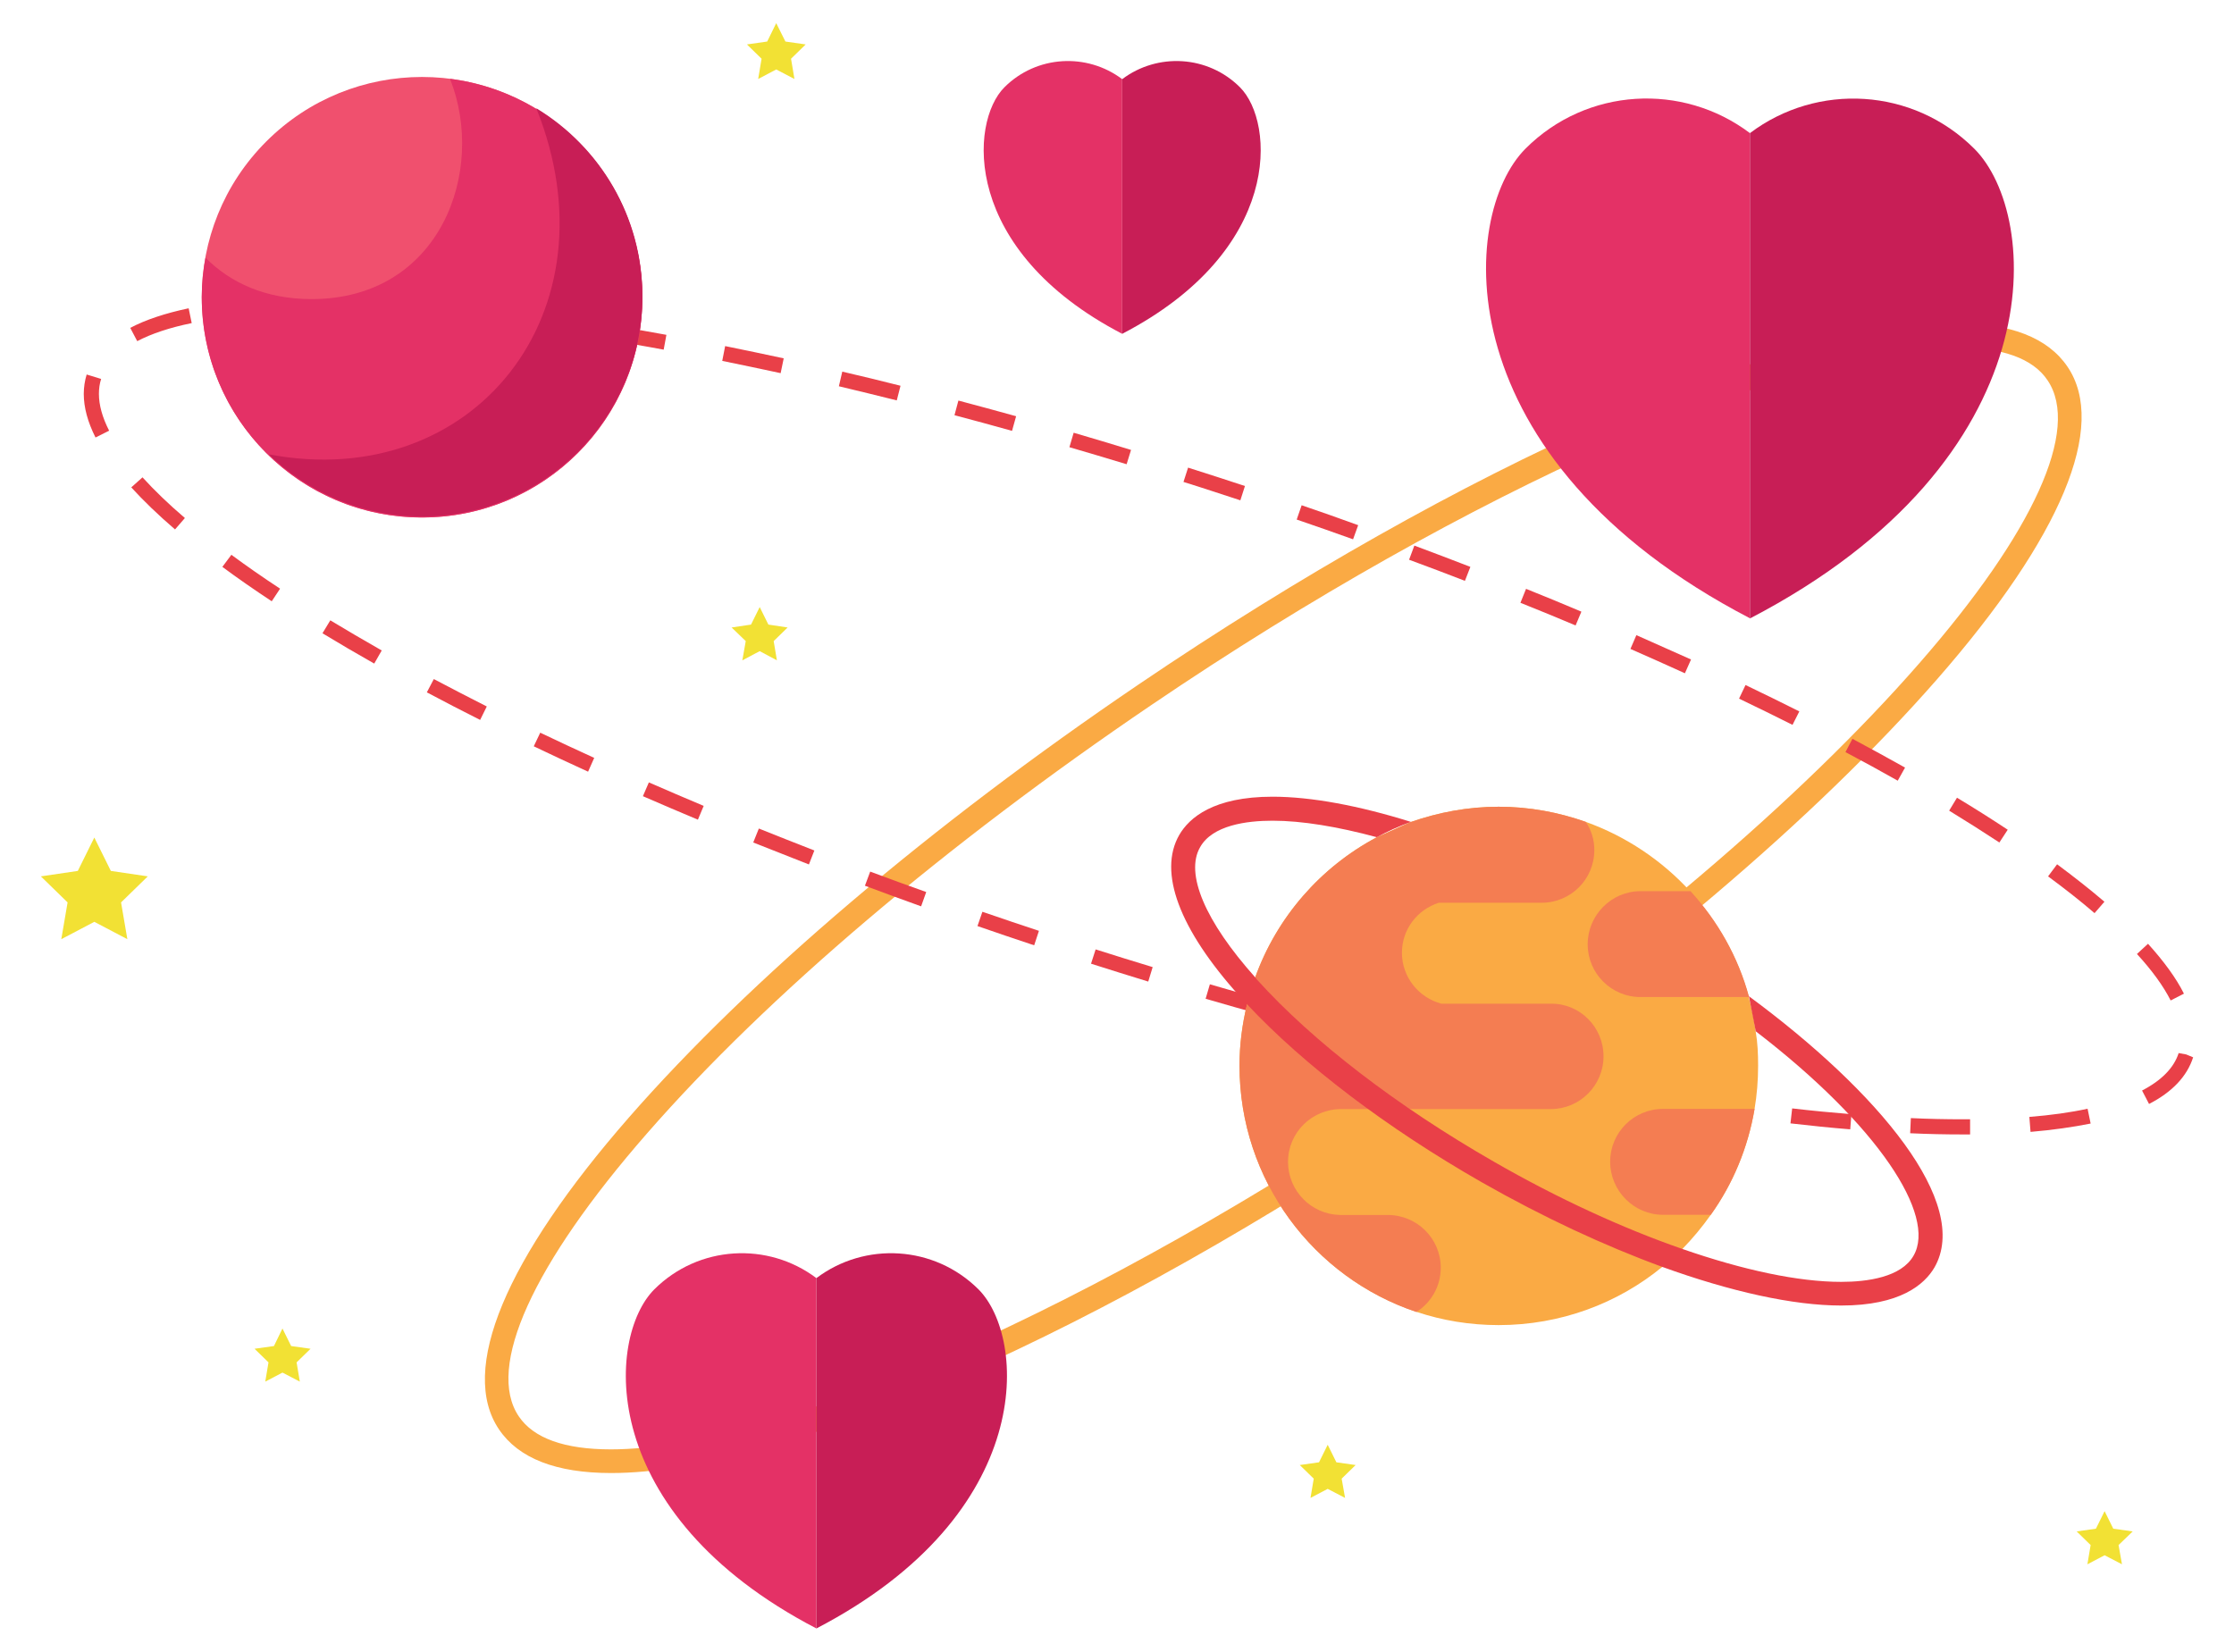
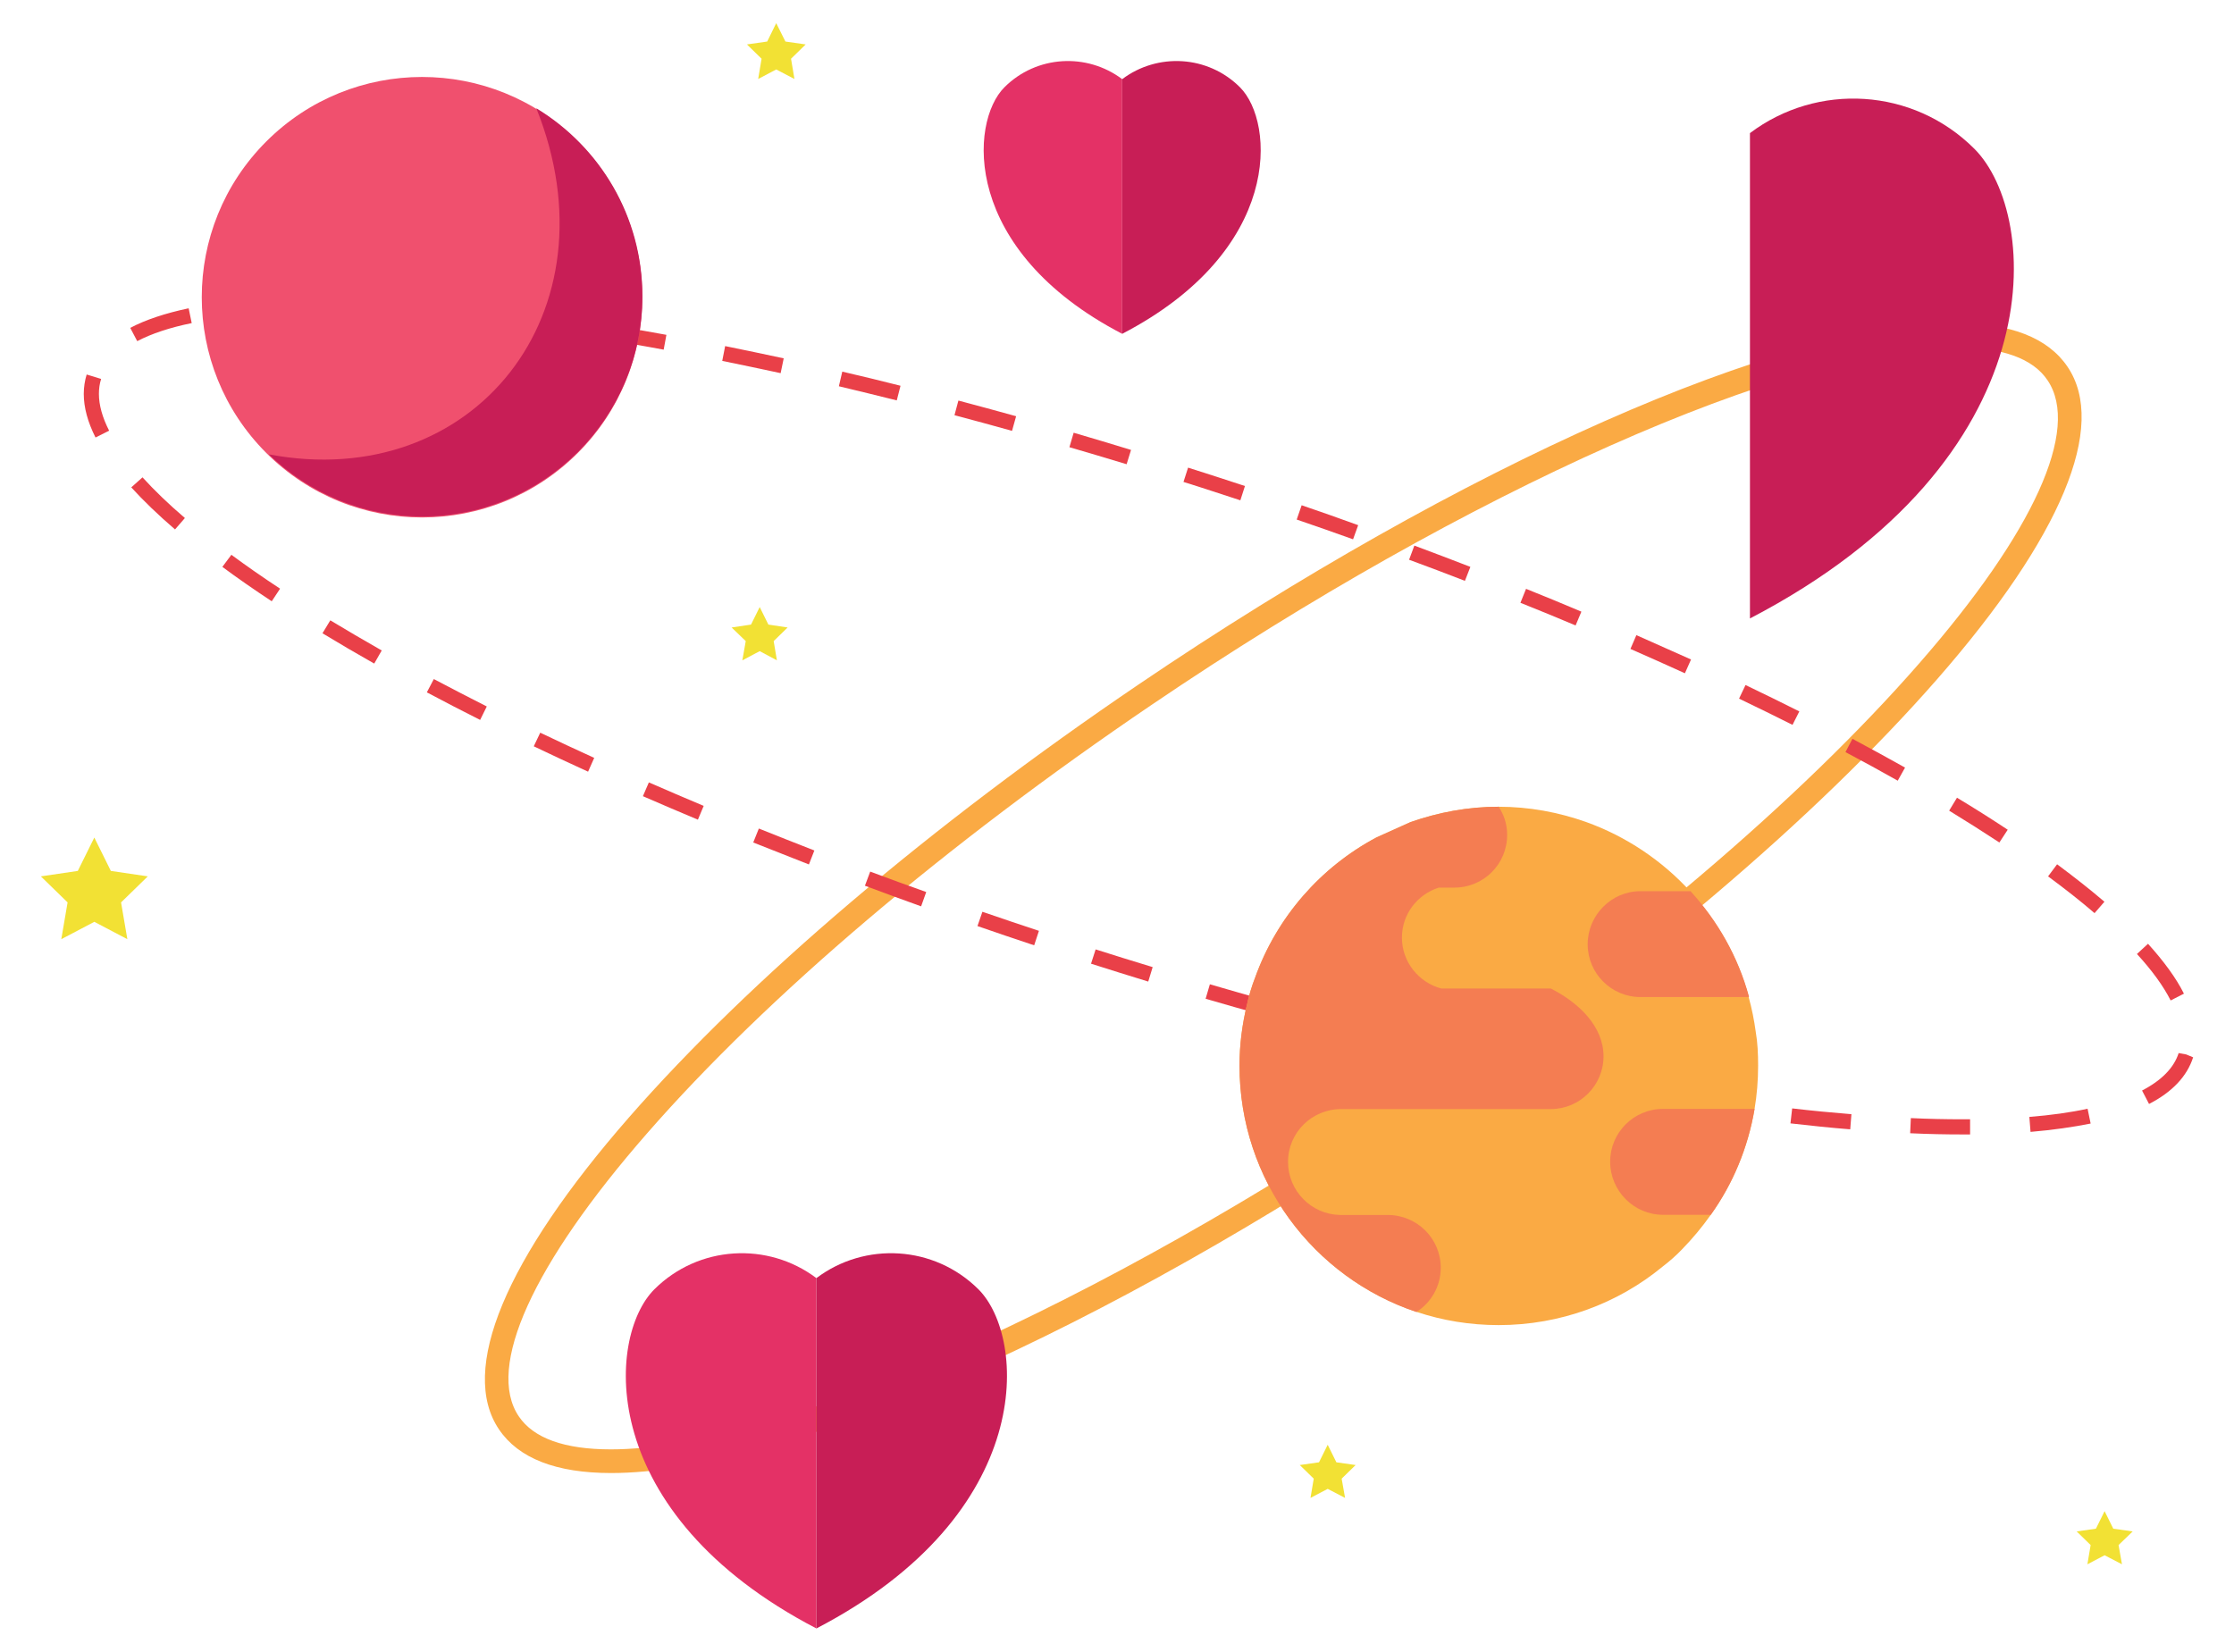
<svg xmlns="http://www.w3.org/2000/svg" version="1.1" id="Layer_1" x="0px" y="0px" viewBox="0 0 1312.1 970.2" style="enable-background:new 0 0 1312.1 970.2;" xml:space="preserve">
  <style type="text/css">
	.st0{fill:#E94048;}
	.st1{fill:#F0506E;}
	.st2{fill:#E43166;}
	.st3{fill:#C81E56;}
	.st4{fill:#FFFFFD;}
	.st5{fill:#DDA6CB;}
	.st6{fill:#C3B1D6;}
	.st7{fill:#F6B1CF;}
	.st8{fill:#F3819F;}
	.st9{fill:#FFFFFF;}
	.st10{fill:none;}
	.st11{fill:#FAAA44;}
	.st12{fill:#F2E134;}
	.st13{fill:#F16994;stroke:#FFFFFF;stroke-width:37.301;stroke-linecap:round;stroke-linejoin:round;stroke-miterlimit:10;}
	.st14{fill:#F16994;}
	.st15{fill:#F47D52;}
</style>
  <g>
    <g>
      <g>
        <g>
          <path class="st11" d="M358.9,865.3c-32.2,0-54.3-8.6-65.8-25.6c-23.6-34.8,3.5-100,76.4-183.4c71-81.2,177.2-171.5,299.2-254.2      c190.3-129,378.6-212.3,479.8-212.3c32.2,0,54.3,8.6,65.8,25.6c23.6,34.8-3.5,100-76.4,183.4c-71,81.2-177.2,171.5-299.2,254.2      C648.5,782,460.1,865.3,358.9,865.3z M1148.5,204c-97,0-286.7,84.3-471.9,209.9c-121,82-226.3,171.4-296.5,251.8      c-67.3,77-94.8,137.6-75.4,166.3c8.7,12.9,26.9,19.4,54.1,19.4c97,0,286.7-84.3,471.9-209.9c121-82,226.3-171.4,296.5-251.8      c67.3-77,94.8-137.6,75.4-166.3C1194,210.5,1175.7,204,1148.5,204z" />
        </g>
      </g>
      <g>
        <polygon class="st12" points="55.4,492 65.1,511.6 86.8,514.8 71.1,530.1 74.8,551.7 55.4,541.5 36,551.7 39.7,530.1 24,514.8      45.7,511.6    " />
      </g>
      <g>
        <polygon class="st12" points="1236.1,887.7 1241.2,898 1252.6,899.6 1244.3,907.6 1246.3,918.9 1236.1,913.6 1226,918.9      1227.9,907.6 1219.7,899.6 1231,898    " />
      </g>
      <g>
-         <polygon class="st12" points="165.9,780.4 171,790.7 182.4,792.3 174.2,800.3 176.1,811.6 165.9,806.3 155.8,811.6 157.7,800.3      149.5,792.3 160.9,790.7    " />
-       </g>
+         </g>
      <g>
        <polygon class="st12" points="446.2,356.6 451.3,366.9 462.6,368.6 454.4,376.6 456.3,387.9 446.2,382.5 436,387.9 438,376.6      429.7,368.6 441.1,366.9    " />
      </g>
      <g>
        <polygon class="st12" points="779.8,848.7 784.9,859 796.2,860.6 788,868.6 790,879.9 779.8,874.6 769.7,879.9 771.6,868.6      763.4,860.6 774.7,859    " />
      </g>
      <g>
        <g>
          <path class="st0" d="M1152.6,666.4c-9.8,0-20-0.2-30.7-0.7l0.4-8.9c10.5,0.5,20.7,0.7,30.3,0.7l4.5,0l0,8.9L1152.6,666.4z       M1192.6,664.9l-0.7-8.8c12.6-1,24.1-2.6,34.2-4.8l1.8,8.7C1217.4,662.1,1205.6,663.8,1192.6,664.9z M1086.7,663.4      c-11.3-0.9-23-2.1-35.1-3.5l1-8.8c11.9,1.4,23.6,2.5,34.8,3.4L1086.7,663.4z M1016.7,655.5c-11.3-1.6-22.9-3.4-34.8-5.3l1.4-8.7      c11.8,1.9,23.3,3.7,34.6,5.3L1016.7,655.5z M1262.2,648.5l-4.1-7.9c11.4-5.9,18.7-13.3,21.5-22l4.4,0.8l4.1,1.7      C1284.5,632.3,1275.8,641.5,1262.2,648.5z M947.3,644.2c-11.3-2.1-22.8-4.3-34.5-6.7l1.7-8.7c11.6,2.4,23.1,4.6,34.4,6.6      L947.3,644.2z M878.3,630.3c-11.3-2.5-22.7-5.1-34.3-7.8l2-8.6c11.5,2.7,22.9,5.3,34.2,7.8L878.3,630.3z M809.9,614.2      c-11.2-2.8-22.6-5.7-34-8.8l2.3-8.6c11.4,3,22.7,5.9,33.9,8.7L809.9,614.2z M741.9,596.3c-11.2-3.1-22.5-6.3-33.8-9.6l2.5-8.5      c11.3,3.3,22.5,6.5,33.7,9.6L741.9,596.3z M1274.9,587.7c-4.3-8.5-11-17.7-19.8-27.3l6.5-6c9.3,10.3,16.5,20.1,21.1,29.3      L1274.9,587.7z M674.4,576.6c-11.1-3.4-22.3-6.9-33.6-10.5l2.7-8.4c11.2,3.6,22.4,7,33.5,10.4L674.4,576.6z M607.4,555.3      c-11.2-3.7-22.3-7.5-33.3-11.3l2.9-8.4c11,3.8,22,7.5,33.2,11.2L607.4,555.3z M1230.2,536.4c-8.1-7-17.3-14.2-27.3-21.6l5.3-7.1      c10.1,7.5,19.5,14.9,27.8,22L1230.2,536.4z M541,532.4c-11.1-4-22.1-8-33-12.1l3.1-8.3c10.8,4,21.8,8.1,32.9,12L541,532.4z       M475.1,507.8c-11-4.3-21.9-8.6-32.7-12.9l3.3-8.2c10.7,4.3,21.6,8.6,32.6,12.9L475.1,507.8z M1174.3,494.9      c-9.3-6.1-19.2-12.4-29.5-18.7l4.6-7.6c10.5,6.3,20.4,12.6,29.8,18.8L1174.3,494.9z M409.9,481.5c-11-4.6-21.7-9.2-32.3-13.8      l3.5-8.1c10.5,4.6,21.3,9.2,32.2,13.8L409.9,481.5z M1114.6,458.6c-9.9-5.6-20.1-11.2-30.7-16.8l4.1-7.8      c10.6,5.7,21,11.3,30.9,16.9L1114.6,458.6z M345.4,453.3c-10.9-5-21.5-9.9-31.9-14.9l3.8-8c10.3,4.9,20.9,9.9,31.7,14.8      L345.4,453.3z M1052.8,425.8c-10.2-5.1-20.7-10.3-31.4-15.4l3.8-8c10.8,5.2,21.3,10.3,31.6,15.5L1052.8,425.8z M282,422.9      c-10.7-5.4-21.2-10.8-31.3-16.2l4.1-7.8c10.1,5.3,20.4,10.7,31.1,16.1L282,422.9z M989.6,395.5c-10.5-4.8-21.1-9.5-32-14.3      l3.5-8.1c10.9,4.8,21.6,9.6,32.1,14.3L989.6,395.5z M219.8,389.8c-10.6-6-20.7-11.9-30.4-17.8l4.6-7.6      c9.6,5.8,19.7,11.7,30.2,17.7L219.8,389.8z M925.4,367.4c-10.6-4.5-21.4-8.9-32.4-13.3l3.3-8.2c11,4.4,21.9,8.9,32.5,13.4      L925.4,367.4z M159.6,353.2c-10.3-6.8-20.1-13.6-29-20.2l5.3-7.1c8.8,6.5,18.4,13.2,28.6,19.9L159.6,353.2z M860.4,341.2      c-10.8-4.2-21.7-8.3-32.8-12.4l3.1-8.3c11.1,4.1,22,8.3,32.9,12.5L860.4,341.2z M794.7,316.8c-10.9-3.9-21.9-7.8-33.1-11.6      l2.9-8.4c11.2,3.8,22.2,7.7,33.2,11.7L794.7,316.8z M102.8,311c-9.9-8.5-18.5-16.8-25.7-24.7l6.6-5.9      c6.9,7.6,15.3,15.7,24.9,23.9L102.8,311z M728.5,293.9l-16.2-5.3c-5.7-1.9-11.5-3.7-17.2-5.5l2.7-8.4c5.7,1.8,11.5,3.7,17.2,5.5      l16.2,5.3L728.5,293.9z M661.7,272.7c-11.3-3.4-22.5-6.8-33.6-10l2.5-8.5c11.2,3.3,22.4,6.6,33.7,10.1L661.7,272.7z M56.1,257      c-4.6-9.1-6.9-17.7-6.9-25.6c0-3.9,0.6-7.8,1.7-11.4l8.5,2.6c-0.9,2.8-1.3,5.7-1.3,8.8c0,6.5,2,13.8,6,21.6L56.1,257z       M594.4,253.1c-11.3-3.2-22.6-6.2-33.8-9.2l2.3-8.6c11.2,3,22.5,6,33.9,9.2L594.4,253.1z M526.7,235.2      c-11.5-2.9-22.8-5.6-34-8.3l2-8.6c11.3,2.6,22.7,5.4,34.2,8.3L526.7,235.2z M458.5,219.2c-11.6-2.5-23-4.9-34.3-7.2l1.7-8.7      c11.3,2.3,22.8,4.7,34.4,7.2L458.5,219.2z M389.8,205.4c-11.7-2.2-23.2-4.1-34.5-6l1.4-8.7c11.3,1.8,22.9,3.8,34.7,6      L389.8,205.4z M80.6,200.4l-4.1-7.8c9.1-4.8,20.6-8.6,34.3-11.5l1.8,8.7C99.8,192.4,89,196,80.6,200.4z M320.7,194.1      c-11.9-1.7-23.4-3.1-34.7-4.4l1-8.8c11.3,1.3,23,2.8,34.9,4.5L320.7,194.1z M251.3,186.3c-12.1-1-23.7-1.7-34.9-2.2l0.4-8.9      c11.3,0.5,23,1.2,35.2,2.2L251.3,186.3z M146.8,184.9l-0.7-8.8c10.9-0.9,22.8-1.4,35.4-1.5l0.1,8.9      C169.2,183.5,157.5,184,146.8,184.9z" />
        </g>
      </g>
      <g>
        <ellipse transform="matrix(0.707 -0.707 0.707 0.707 -50.826 226.415)" class="st1" cx="247.9" cy="174.6" rx="129.4" ry="129.4" />
      </g>
      <g>
-         <path class="st2" d="M264.3,46.3c21.5,54-5.6,129.4-81.3,129.4c-27,0-47.7-9.6-62.3-24.3c-1.4,7.5-2.2,15.3-2.2,23.2     c0,71.5,57.9,129.4,129.4,129.4S377.3,246,377.3,174.6C377.3,108.7,328,54.4,264.3,46.3z" />
-       </g>
+         </g>
      <g>
        <path class="st3" d="M315,63.6c48.1,119.9-37,226-157.1,203.3c23.3,22.6,55,36.5,90,36.5c71.5,0,129.4-57.9,129.4-129.4     C377.3,127.1,352.3,86.2,315,63.6z" />
      </g>
      <g>
        <path class="st11" d="M1032.6,626c0,8.7-0.7,17.2-2.1,25.5c-3.9,22.8-12.7,43.9-25.7,62.1c-5,7.1-10.6,13.8-16.6,20     c-3.7,3.9-7.6,7.3-11.9,10.6c-26,21.4-59.7,34.2-96.1,34.2c-16.8,0-33.1-2.7-48.3-7.8C771.5,750.5,728,693.3,728,626     c0-12.4,1.6-24.4,4.4-35.9c1.2-5.5,2.8-10.8,4.8-15.9c12.7-35.4,38.4-64.8,71.3-82.3l20-9c16.3-5.7,33.6-9,51.7-9     c17.9,0,35,3.2,51.2,8.9c23.7,8.5,44.8,22.7,61.4,40.9c15.9,17.3,28,38.4,34.3,61.8c0,0.2,0,0.2,0,0.4c1.8,6.5,3.2,13.5,4.1,20.2     C1032.3,612.4,1032.6,619.1,1032.6,626z" />
      </g>
      <g>
        <g>
          <path class="st15" d="M1027.2,585.3c0,0.2,0,0.2,0,0.4h-63.7c-17,0-31-13.8-31-31c0-17.2,14-31.2,31-31.2h29.4      C1008.8,540.9,1020.8,561.9,1027.2,585.3z" />
        </g>
        <g>
          <path class="st15" d="M1030.5,651.5c-3.9,22.8-12.7,43.9-25.7,62.1h-28.1c-17,0-31-14-31-31.2c0-17.2,14-31,31-31H1030.5z" />
        </g>
        <g>
-           <path class="st15" d="M941.8,620.5c0,17-13.8,31-31,31H787.7c-17.2,0-31.2,13.8-31.2,31c0,17,13.6,30.8,30.4,31.2h28.1      c17.2,0,31.2,13.8,31.2,31c0,11-5.7,20.5-14.3,26C771.5,750.5,728,693.3,728,626c0-12.4,1.6-24.4,4.4-35.9      c1.2-5.5,2.8-10.8,4.8-15.9c12.7-35.4,38.4-64.8,71.3-82.3l20-9c16.3-5.7,33.6-9,51.7-9c17.9,0,35,3.2,51.2,8.9      c3.2,4.8,5,10.4,5,16.5c0,17.2-13.8,31-31,31H845c-12.6,4.1-21.6,15.6-21.6,29.4c0,14.3,9.9,26.4,23.2,29.9h64.3      C928,589.4,941.8,603.4,941.8,620.5z" />
+           <path class="st15" d="M941.8,620.5c0,17-13.8,31-31,31H787.7c-17.2,0-31.2,13.8-31.2,31c0,17,13.6,30.8,30.4,31.2h28.1      c17.2,0,31.2,13.8,31.2,31c0,11-5.7,20.5-14.3,26C771.5,750.5,728,693.3,728,626c0-12.4,1.6-24.4,4.4-35.9      c1.2-5.5,2.8-10.8,4.8-15.9c12.7-35.4,38.4-64.8,71.3-82.3l20-9c16.3-5.7,33.6-9,51.7-9c3.2,4.8,5,10.4,5,16.5c0,17.2-13.8,31-31,31H845c-12.6,4.1-21.6,15.6-21.6,29.4c0,14.3,9.9,26.4,23.2,29.9h64.3      C928,589.4,941.8,603.4,941.8,620.5z" />
        </g>
      </g>
      <g>
        <g>
-           <path class="st0" d="M1031.2,605.8c72,55.3,106.3,108.2,92.7,131.8c-7.2,12.7-27.2,15.4-42.5,15.4c-25.2,0-57.5-6.9-93.2-19.3      c-34.9-12.1-73.1-29.6-110.8-51.3c-57-32.7-106.3-70.6-139-106.8c-0.4-0.4-0.8-1-1.1-1.4c-29.6-33.1-41.4-61.1-32.4-76.6      c7.2-12.8,27.2-15.5,42.5-15.5c17.3,0,38.3,3.5,61.3,9.7c6.3-3.5,13.1-6.5,20-9c-30.7-9.6-58.7-14.8-81.3-14.8      c-34.6,0-48.9,12.3-54.8,22.5c-12.5,21.8,0,55.3,35.3,94.5c1.4,1.7,3,3.2,4.5,4.9c33.5,35.8,82.1,72.7,137.9,104.6      c35.8,20.4,72.1,37.3,106,49.7c40.1,14.5,76.8,22.7,105.1,22.7c34.6,0,48.9-12.3,54.8-22.4c21.5-37.6-32.4-102.8-109-159.3      L1031.2,605.8z" />
-         </g>
+           </g>
      </g>
      <g>
        <path class="st2" d="M659.1,46.5c-20.7-15.6-50.3-14.1-69.2,4.8c-20.5,20.5-25.2,95.7,69.2,144.8V46.5z" />
      </g>
      <g>
        <path class="st3" d="M659.1,46.5c20.7-15.6,50.3-14.1,69.2,4.8c20.5,20.5,25.2,95.7-69.2,144.8V46.5z" />
      </g>
      <g>
        <path class="st2" d="M479.5,750.8c-28.5-21.5-69.2-19.3-95.2,6.6c-28.2,28.2-34.7,131.6,95.2,199.2V750.8z" />
      </g>
      <g>
        <path class="st3" d="M479.5,750.8c28.5-21.5,69.2-19.3,95.2,6.6c28.2,28.2,34.7,131.6-95.2,199.2V750.8z" />
      </g>
      <g>
-         <path class="st2" d="M1027.8,78.2C988.3,48.4,932,51.3,896,87.3c-39.1,39.1-48.1,182.3,131.8,275.9V78.2z" />
-       </g>
+         </g>
      <g>
        <path class="st3" d="M1027.8,78.2c39.5-29.8,95.8-26.8,131.8,9.2c39.1,39.1,48.1,182.3-131.8,275.9V78.2z" />
      </g>
    </g>
    <g>
      <polygon class="st12" points="455.9,13.6 461.3,24.4 473.2,26.1 464.6,34.5 466.6,46.4 455.9,40.8 445.3,46.4 447.3,34.5     438.7,26.1 450.6,24.4   " />
    </g>
  </g>
</svg>